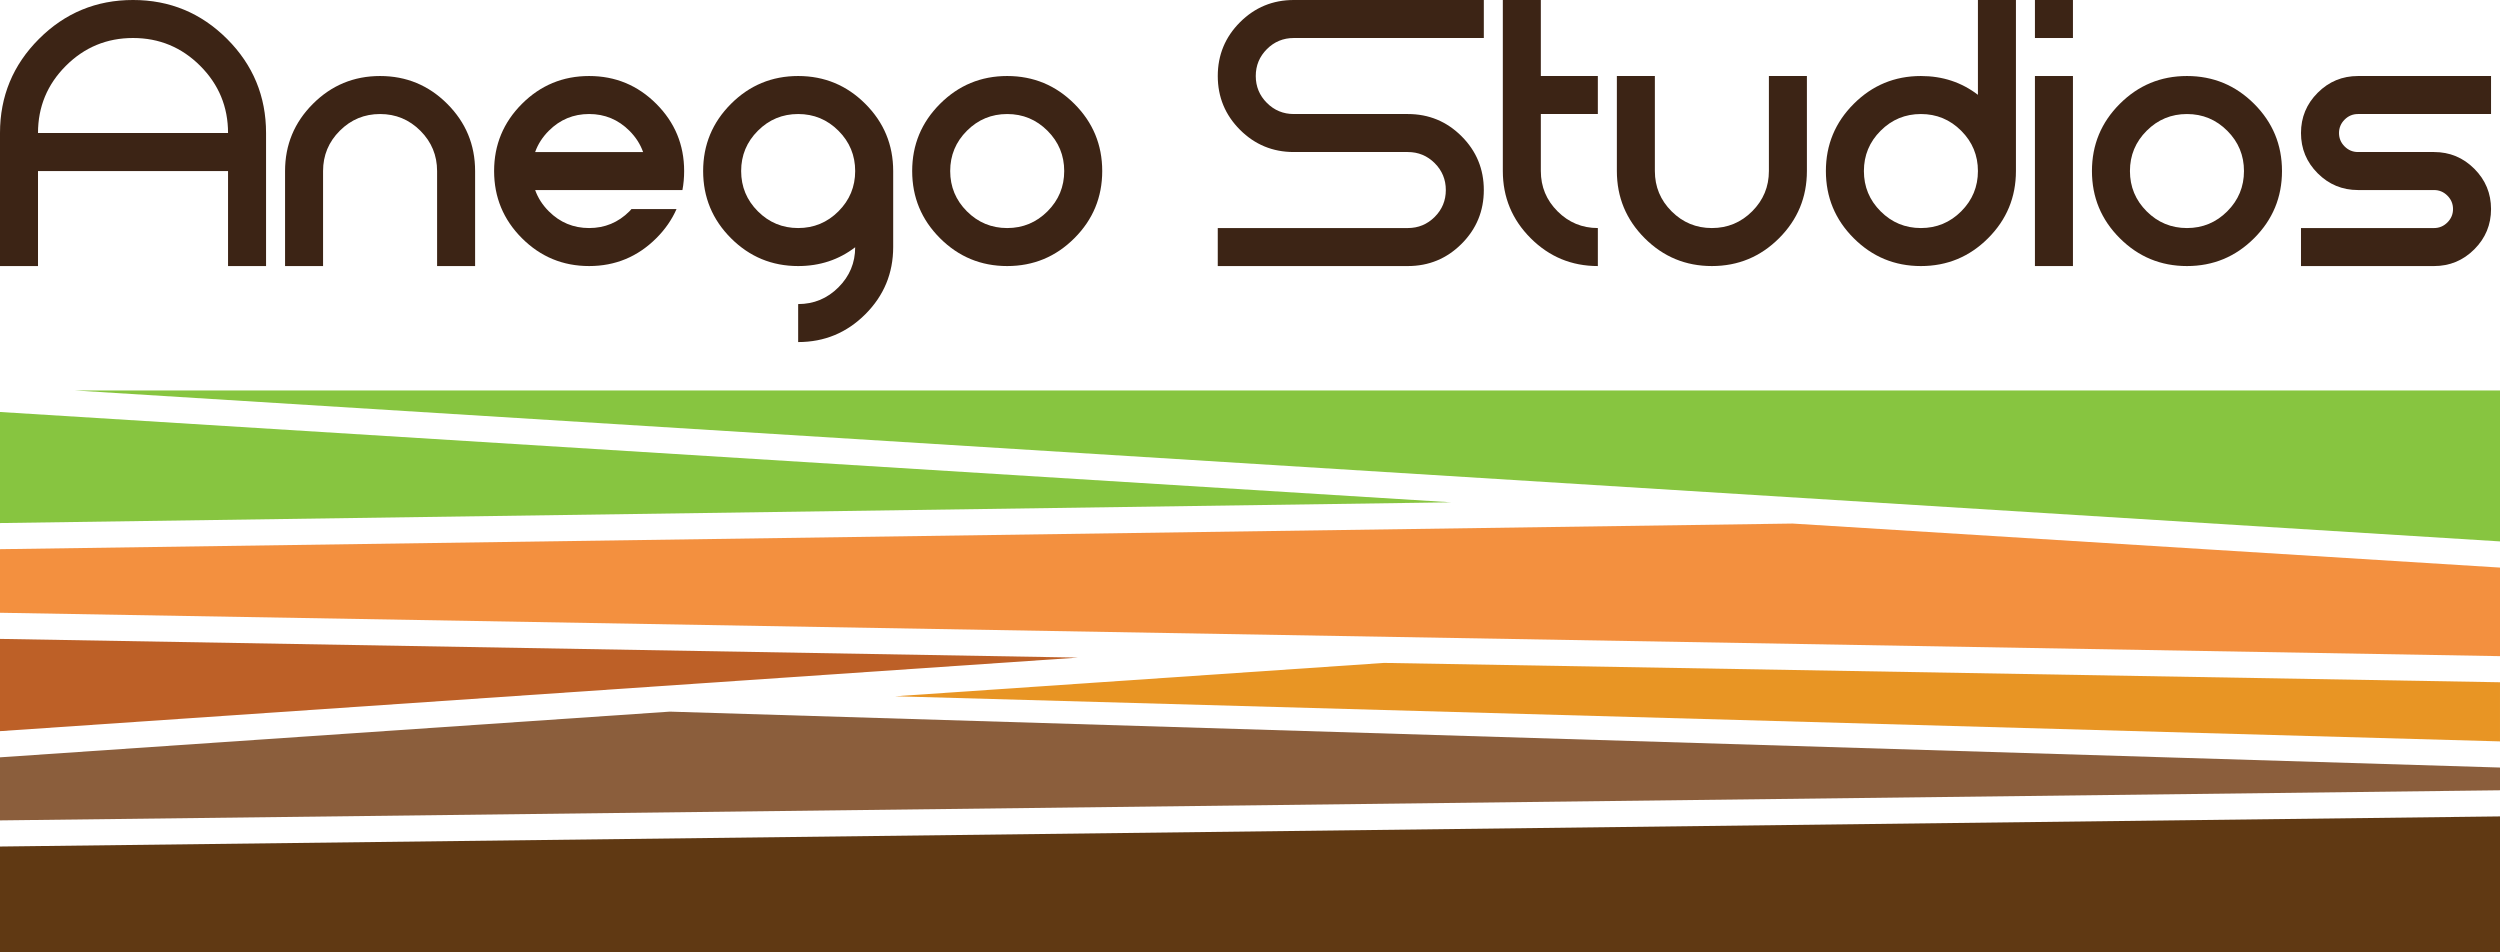
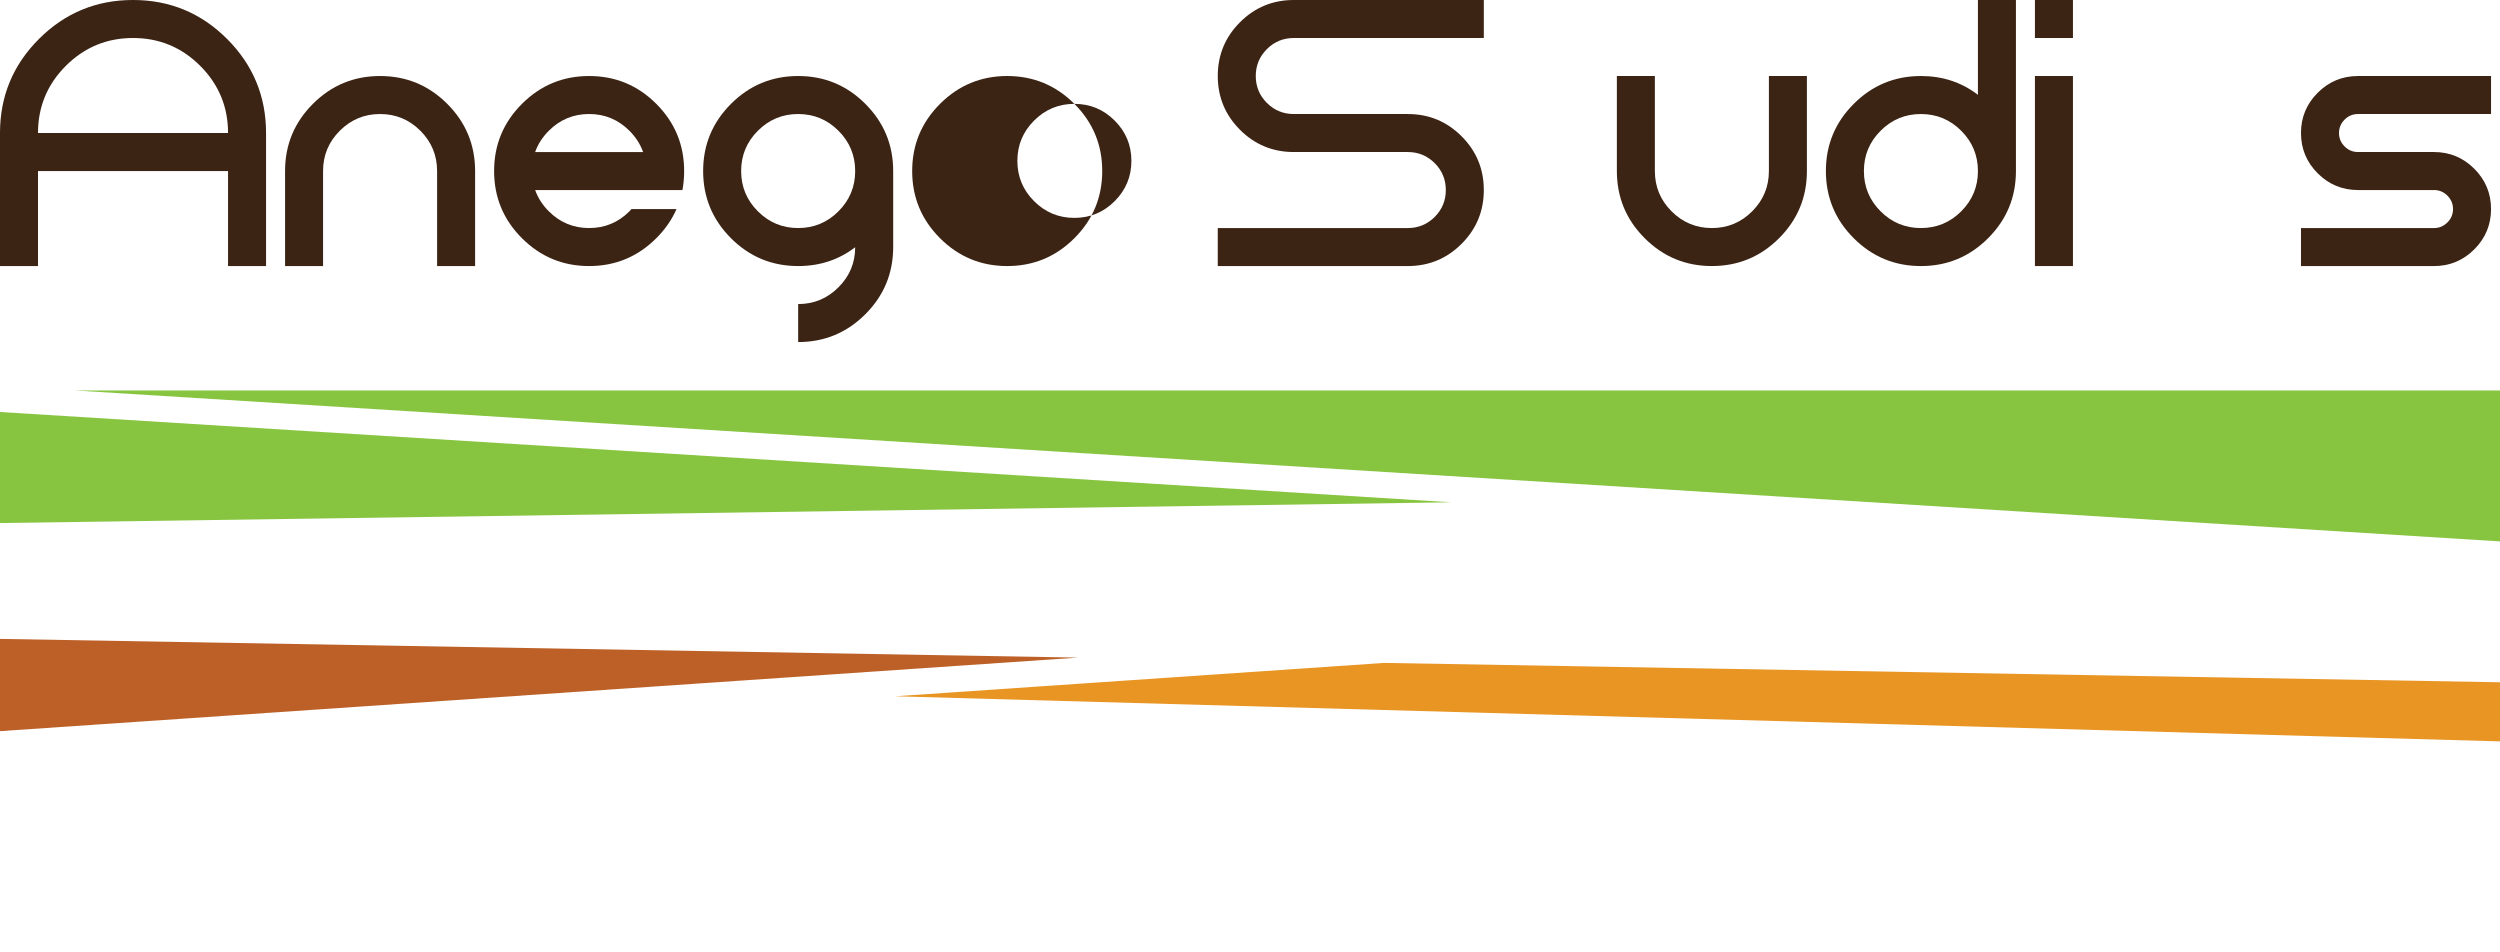
<svg xmlns="http://www.w3.org/2000/svg" xmlns:ns1="http://sodipodi.sourceforge.net/DTD/sodipodi-0.dtd" xmlns:ns2="http://www.inkscape.org/namespaces/inkscape" xmlns:xlink="http://www.w3.org/1999/xlink" version="1.1" id="Layer_1" x="0px" y="0px" width="326.889" height="124.491" viewBox="0 0 326.889 124.491" enable-background="new 0 0 595.28 841.89" xml:space="preserve" ns1:docname="anegostudios.svg" ns2:version="1.1.2 (b8e25be833, 2022-02-05)">
  <defs id="defs109" />
  <ns1:namedview id="namedview107" pagecolor="#ffffff" bordercolor="#666666" borderopacity="1.0" ns2:pageshadow="2" ns2:pageopacity="0.0" ns2:pagecheckerboard="0" showgrid="false" ns2:zoom="2.171305" ns2:cx="162.80532" ns2:cy="114.67758" ns2:window-width="3840" ns2:window-height="2066" ns2:window-x="-11" ns2:window-y="-11" ns2:window-maximized="1" ns2:current-layer="Layer_1" />
  <g id="g104" transform="translate(-134.946,-306.153)">
    <defs id="defs61">
      <rect id="SVGID_1_" width="595.28" height="841.89" x="0" y="0" />
    </defs>
    <clipPath id="SVGID_2_">
      <use xlink:href="#SVGID_1_" overflow="visible" id="use63" x="0" y="0" width="100%" height="100%" />
    </clipPath>
    <path clip-path="url(#SVGID_2_)" fill="#3c2415" d="m 139.915,328.517 v 12.425 h -4.969 v -17.395 c 0,-4.804 1.698,-8.903 5.093,-12.3 3.397,-3.395 7.496,-5.094 12.301,-5.094 4.804,0 8.904,1.699 12.3,5.094 3.395,3.397 5.094,7.496 5.094,12.3 v 17.395 h -4.97 v -12.425 z m 24.849,-4.97 c 0,-3.429 -1.213,-6.356 -3.64,-8.784 -2.427,-2.426 -5.355,-3.64 -8.784,-3.64 -3.43,0 -6.357,1.214 -8.784,3.64 -2.427,2.428 -3.641,5.355 -3.641,8.784 z" id="path66" />
    <path clip-path="url(#SVGID_2_)" fill="#3c2415" d="m 177.188,328.517 v 12.425 h -4.969 v -12.425 c 0,-3.429 1.213,-6.356 3.641,-8.783 2.426,-2.427 5.354,-3.641 8.783,-3.641 3.43,0 6.358,1.214 8.784,3.641 2.427,2.427 3.641,5.354 3.641,8.783 v 12.425 h -4.97 v -12.425 c 0,-2.054 -0.729,-3.81 -2.186,-5.268 -1.458,-1.458 -3.215,-2.186 -5.269,-2.186 -2.055,0 -3.809,0.728 -5.267,2.186 -1.459,1.458 -2.188,3.214 -2.188,5.268" id="path68" />
    <path clip-path="url(#SVGID_2_)" fill="#3c2415" d="m 217.518,333.486 h 5.889 c -0.612,1.392 -1.49,2.659 -2.634,3.802 -2.435,2.435 -5.367,3.653 -8.796,3.653 -3.429,0 -6.357,-1.214 -8.784,-3.64 -2.427,-2.427 -3.64,-5.355 -3.64,-8.785 0,-3.428 1.213,-6.356 3.64,-8.783 2.427,-2.427 5.355,-3.64 8.784,-3.64 3.429,0 6.357,1.213 8.784,3.64 2.426,2.427 3.64,5.355 3.64,8.783 0,0.863 -0.074,1.691 -0.223,2.486 H 204.92 c 0.364,1.027 0.961,1.955 1.789,2.783 1.458,1.457 3.214,2.186 5.268,2.186 2.054,0 3.81,-0.729 5.268,-2.186 0.1,-0.1 0.19,-0.199 0.273,-0.299 m 1.516,-7.454 c -0.364,-1.027 -0.961,-1.955 -1.789,-2.783 -1.458,-1.458 -3.214,-2.188 -5.268,-2.188 -2.054,0 -3.81,0.729 -5.268,2.188 -0.828,0.828 -1.425,1.756 -1.789,2.783 z" id="path70" />
    <path clip-path="url(#SVGID_2_)" fill="#3c2415" d="m 251.735,328.517 v 9.939 c 0,3.43 -1.215,6.358 -3.641,8.785 -2.427,2.426 -5.355,3.639 -8.784,3.639 v -4.968 c 2.054,0 3.81,-0.73 5.268,-2.188 1.458,-1.457 2.187,-3.204 2.187,-5.242 -2.138,1.639 -4.622,2.46 -7.455,2.46 -3.43,0 -6.357,-1.214 -8.784,-3.641 -2.427,-2.427 -3.64,-5.354 -3.64,-8.784 0,-3.429 1.213,-6.356 3.64,-8.783 2.427,-2.427 5.354,-3.641 8.784,-3.641 3.429,0 6.357,1.214 8.784,3.641 2.426,2.427 3.641,5.354 3.641,8.783 m -19.88,0 c 0,2.055 0.729,3.811 2.188,5.269 1.457,1.457 3.212,2.186 5.267,2.186 2.054,0 3.81,-0.729 5.268,-2.186 1.458,-1.458 2.187,-3.214 2.187,-5.269 0,-2.054 -0.729,-3.81 -2.187,-5.268 -1.458,-1.458 -3.214,-2.186 -5.268,-2.186 -2.055,0 -3.81,0.728 -5.267,2.186 -1.459,1.458 -2.188,3.214 -2.188,5.268" id="path72" />
-     <path clip-path="url(#SVGID_2_)" fill="#3c2415" d="m 275.427,319.733 c 2.427,2.427 3.641,5.354 3.641,8.783 0,3.43 -1.214,6.358 -3.641,8.784 -2.427,2.427 -5.354,3.641 -8.784,3.641 -3.429,0 -6.357,-1.214 -8.783,-3.641 -2.428,-2.426 -3.641,-5.354 -3.641,-8.784 0,-3.429 1.213,-6.356 3.641,-8.783 2.426,-2.427 5.354,-3.641 8.783,-3.641 3.43,0.001 6.357,1.215 8.784,3.641 m -8.784,1.33 c -2.055,0 -3.81,0.729 -5.268,2.187 -1.458,1.458 -2.186,3.213 -2.186,5.267 0,2.055 0.728,3.811 2.186,5.269 1.458,1.457 3.213,2.186 5.268,2.186 2.055,0 3.811,-0.729 5.269,-2.186 1.457,-1.458 2.186,-3.214 2.186,-5.269 0,-2.054 -0.729,-3.809 -2.186,-5.267 -1.458,-1.458 -3.214,-2.187 -5.269,-2.187" id="path74" />
+     <path clip-path="url(#SVGID_2_)" fill="#3c2415" d="m 275.427,319.733 c 2.427,2.427 3.641,5.354 3.641,8.783 0,3.43 -1.214,6.358 -3.641,8.784 -2.427,2.427 -5.354,3.641 -8.784,3.641 -3.429,0 -6.357,-1.214 -8.783,-3.641 -2.428,-2.426 -3.641,-5.354 -3.641,-8.784 0,-3.429 1.213,-6.356 3.641,-8.783 2.426,-2.427 5.354,-3.641 8.783,-3.641 3.43,0.001 6.357,1.215 8.784,3.641 c -2.055,0 -3.81,0.729 -5.268,2.187 -1.458,1.458 -2.186,3.213 -2.186,5.267 0,2.055 0.728,3.811 2.186,5.269 1.458,1.457 3.213,2.186 5.268,2.186 2.055,0 3.811,-0.729 5.269,-2.186 1.457,-1.458 2.186,-3.214 2.186,-5.269 0,-2.054 -0.729,-3.809 -2.186,-5.267 -1.458,-1.458 -3.214,-2.187 -5.269,-2.187" id="path74" />
    <path clip-path="url(#SVGID_2_)" fill="#3c2415" d="m 304.115,306.153 h 24.849 v 4.97 h -24.849 c -1.376,0 -2.548,0.484 -3.517,1.453 -0.968,0.969 -1.454,2.141 -1.454,3.516 0,1.375 0.486,2.547 1.454,3.516 0.969,0.969 2.141,1.454 3.517,1.454 h 14.908 c 2.75,0 5.094,0.969 7.032,2.907 1.939,1.938 2.908,4.283 2.908,7.033 0,2.75 -0.969,5.093 -2.908,7.032 -1.938,1.938 -4.282,2.907 -7.032,2.907 h -24.848 v -4.97 h 24.848 c 1.375,0 2.547,-0.485 3.518,-1.454 0.969,-0.968 1.454,-2.14 1.454,-3.515 0,-1.375 -0.485,-2.547 -1.454,-3.517 -0.971,-0.969 -2.143,-1.453 -3.518,-1.453 h -14.908 c -2.75,0 -5.095,-0.969 -7.032,-2.907 -1.938,-1.939 -2.907,-4.283 -2.907,-7.033 0,-2.75 0.969,-5.093 2.907,-7.032 1.938,-1.937 4.282,-2.907 7.032,-2.907" id="path76" />
-     <path clip-path="url(#SVGID_2_)" fill="#3c2415" d="m 331.448,306.153 h 4.971 v 9.939 h 7.454 v 4.97 h -7.454 v 7.454 c 0,2.055 0.728,3.811 2.186,5.269 1.458,1.457 3.214,2.186 5.269,2.186 v 4.97 c -3.429,0 -6.357,-1.214 -8.783,-3.641 -2.427,-2.426 -3.642,-5.354 -3.642,-8.784 v -22.363 z" id="path78" />
    <path clip-path="url(#SVGID_2_)" fill="#3c2415" d="m 353.515,333.785 c 1.458,1.457 3.214,2.187 5.268,2.187 2.054,0 3.811,-0.73 5.268,-2.187 1.458,-1.458 2.188,-3.214 2.188,-5.269 v -12.423 h 4.969 v 12.423 c 0,3.43 -1.213,6.358 -3.639,8.785 -2.428,2.426 -5.356,3.64 -8.785,3.64 -3.429,0 -6.357,-1.214 -8.784,-3.64 -2.427,-2.427 -3.64,-5.355 -3.64,-8.785 v -12.423 h 4.969 v 12.423 c -0.002,2.055 0.728,3.811 2.186,5.269" id="path80" />
    <path clip-path="url(#SVGID_2_)" fill="#3c2415" d="m 398.541,328.517 c 0,3.43 -1.214,6.358 -3.642,8.784 -2.427,2.427 -5.354,3.641 -8.784,3.641 -3.429,0 -6.356,-1.214 -8.783,-3.641 -2.428,-2.426 -3.641,-5.354 -3.641,-8.784 0,-3.429 1.213,-6.356 3.641,-8.783 2.427,-2.427 5.354,-3.641 8.783,-3.641 2.833,0 5.318,0.82 7.455,2.46 v -12.399 h 4.971 z m -12.426,-7.454 c -2.054,0 -3.811,0.729 -5.268,2.187 -1.459,1.458 -2.186,3.213 -2.186,5.267 0,2.055 0.727,3.811 2.186,5.269 1.457,1.457 3.214,2.186 5.268,2.186 2.056,0 3.812,-0.729 5.27,-2.186 1.457,-1.458 2.186,-3.214 2.186,-5.269 0,-2.054 -0.729,-3.809 -2.186,-5.267 -1.458,-1.458 -3.214,-2.187 -5.27,-2.187" id="path82" />
    <path clip-path="url(#SVGID_2_)" fill="#3c2415" d="m 401.025,306.153 h 4.97 v 4.97 h -4.97 z m 4.97,34.788 h -4.97 v -24.849 h 4.97 z" id="path84" />
-     <path clip-path="url(#SVGID_2_)" fill="#3c2415" d="m 429.688,319.733 c 2.428,2.427 3.642,5.354 3.642,8.783 0,3.43 -1.214,6.358 -3.642,8.784 -2.427,2.427 -5.354,3.641 -8.783,3.641 -3.43,0 -6.357,-1.214 -8.784,-3.641 -2.429,-2.426 -3.641,-5.354 -3.641,-8.784 0,-3.429 1.212,-6.356 3.641,-8.783 2.427,-2.427 5.354,-3.641 8.784,-3.641 3.428,0.001 6.356,1.215 8.783,3.641 m -8.784,1.33 c -2.055,0 -3.812,0.729 -5.269,2.187 -1.459,1.458 -2.187,3.213 -2.187,5.267 0,2.055 0.728,3.811 2.187,5.269 1.457,1.457 3.214,2.186 5.269,2.186 2.054,0 3.811,-0.729 5.269,-2.186 1.457,-1.458 2.186,-3.214 2.186,-5.269 0,-2.054 -0.729,-3.809 -2.186,-5.267 -1.458,-1.458 -3.215,-2.187 -5.269,-2.187" id="path86" />
    <path clip-path="url(#SVGID_2_)" fill="#3c2415" d="m 443.268,316.093 h 17.395 v 4.97 h -17.395 c -0.68,0 -1.265,0.244 -1.753,0.732 -0.487,0.489 -0.731,1.073 -0.731,1.752 0,0.68 0.244,1.264 0.731,1.752 0.488,0.489 1.073,0.733 1.753,0.733 h 9.939 c 2.054,0 3.811,0.729 5.268,2.187 1.457,1.458 2.188,3.214 2.188,5.268 0,2.054 -0.73,3.81 -2.188,5.268 -1.458,1.458 -3.214,2.187 -5.268,2.187 h -17.394 v -4.97 h 17.394 c 0.679,0 1.263,-0.245 1.751,-0.733 0.489,-0.489 0.734,-1.073 0.734,-1.752 0,-0.679 -0.245,-1.263 -0.734,-1.752 -0.488,-0.489 -1.072,-0.733 -1.751,-0.733 h -9.939 c -2.054,0 -3.811,-0.729 -5.269,-2.186 -1.458,-1.458 -2.186,-3.214 -2.186,-5.269 0,-2.054 0.728,-3.81 2.186,-5.267 1.458,-1.458 3.215,-2.187 5.269,-2.187" id="path88" />
-     <polygon clip-path="url(#SVGID_2_)" fill="#f3903f" points="134.946,386.275 461.835,391.948 461.835,380.367 369.327,374.61 134.946,377.962 " id="polygon90" />
    <polygon clip-path="url(#SVGID_2_)" fill="#87c540" points="461.835,376.945 461.835,357.21 144.734,357.21 " id="polygon92" />
    <polygon clip-path="url(#SVGID_2_)" fill="#87c540" points="324.691,371.832 134.946,360.023 134.946,374.545 " id="polygon94" />
    <polygon clip-path="url(#SVGID_2_)" fill="#e89524" points="461.834,395.363 315.917,392.832 251.972,397.195 461.834,403.094 " id="polygon96" />
-     <polygon clip-path="url(#SVGID_2_)" fill="#8b5e3c" points="134.946,413.424 461.835,409.487 461.835,406.513 222.535,399.203 134.946,405.178 " id="polygon98" />
-     <polygon clip-path="url(#SVGID_2_)" fill="#603913" points="461.835,412.903 134.946,416.841 134.946,430.644 461.835,430.644 " id="polygon100" />
    <polygon clip-path="url(#SVGID_2_)" fill="#bd6027" points="275.913,392.137 134.946,389.692 134.946,401.754 " id="polygon102" />
  </g>
</svg>